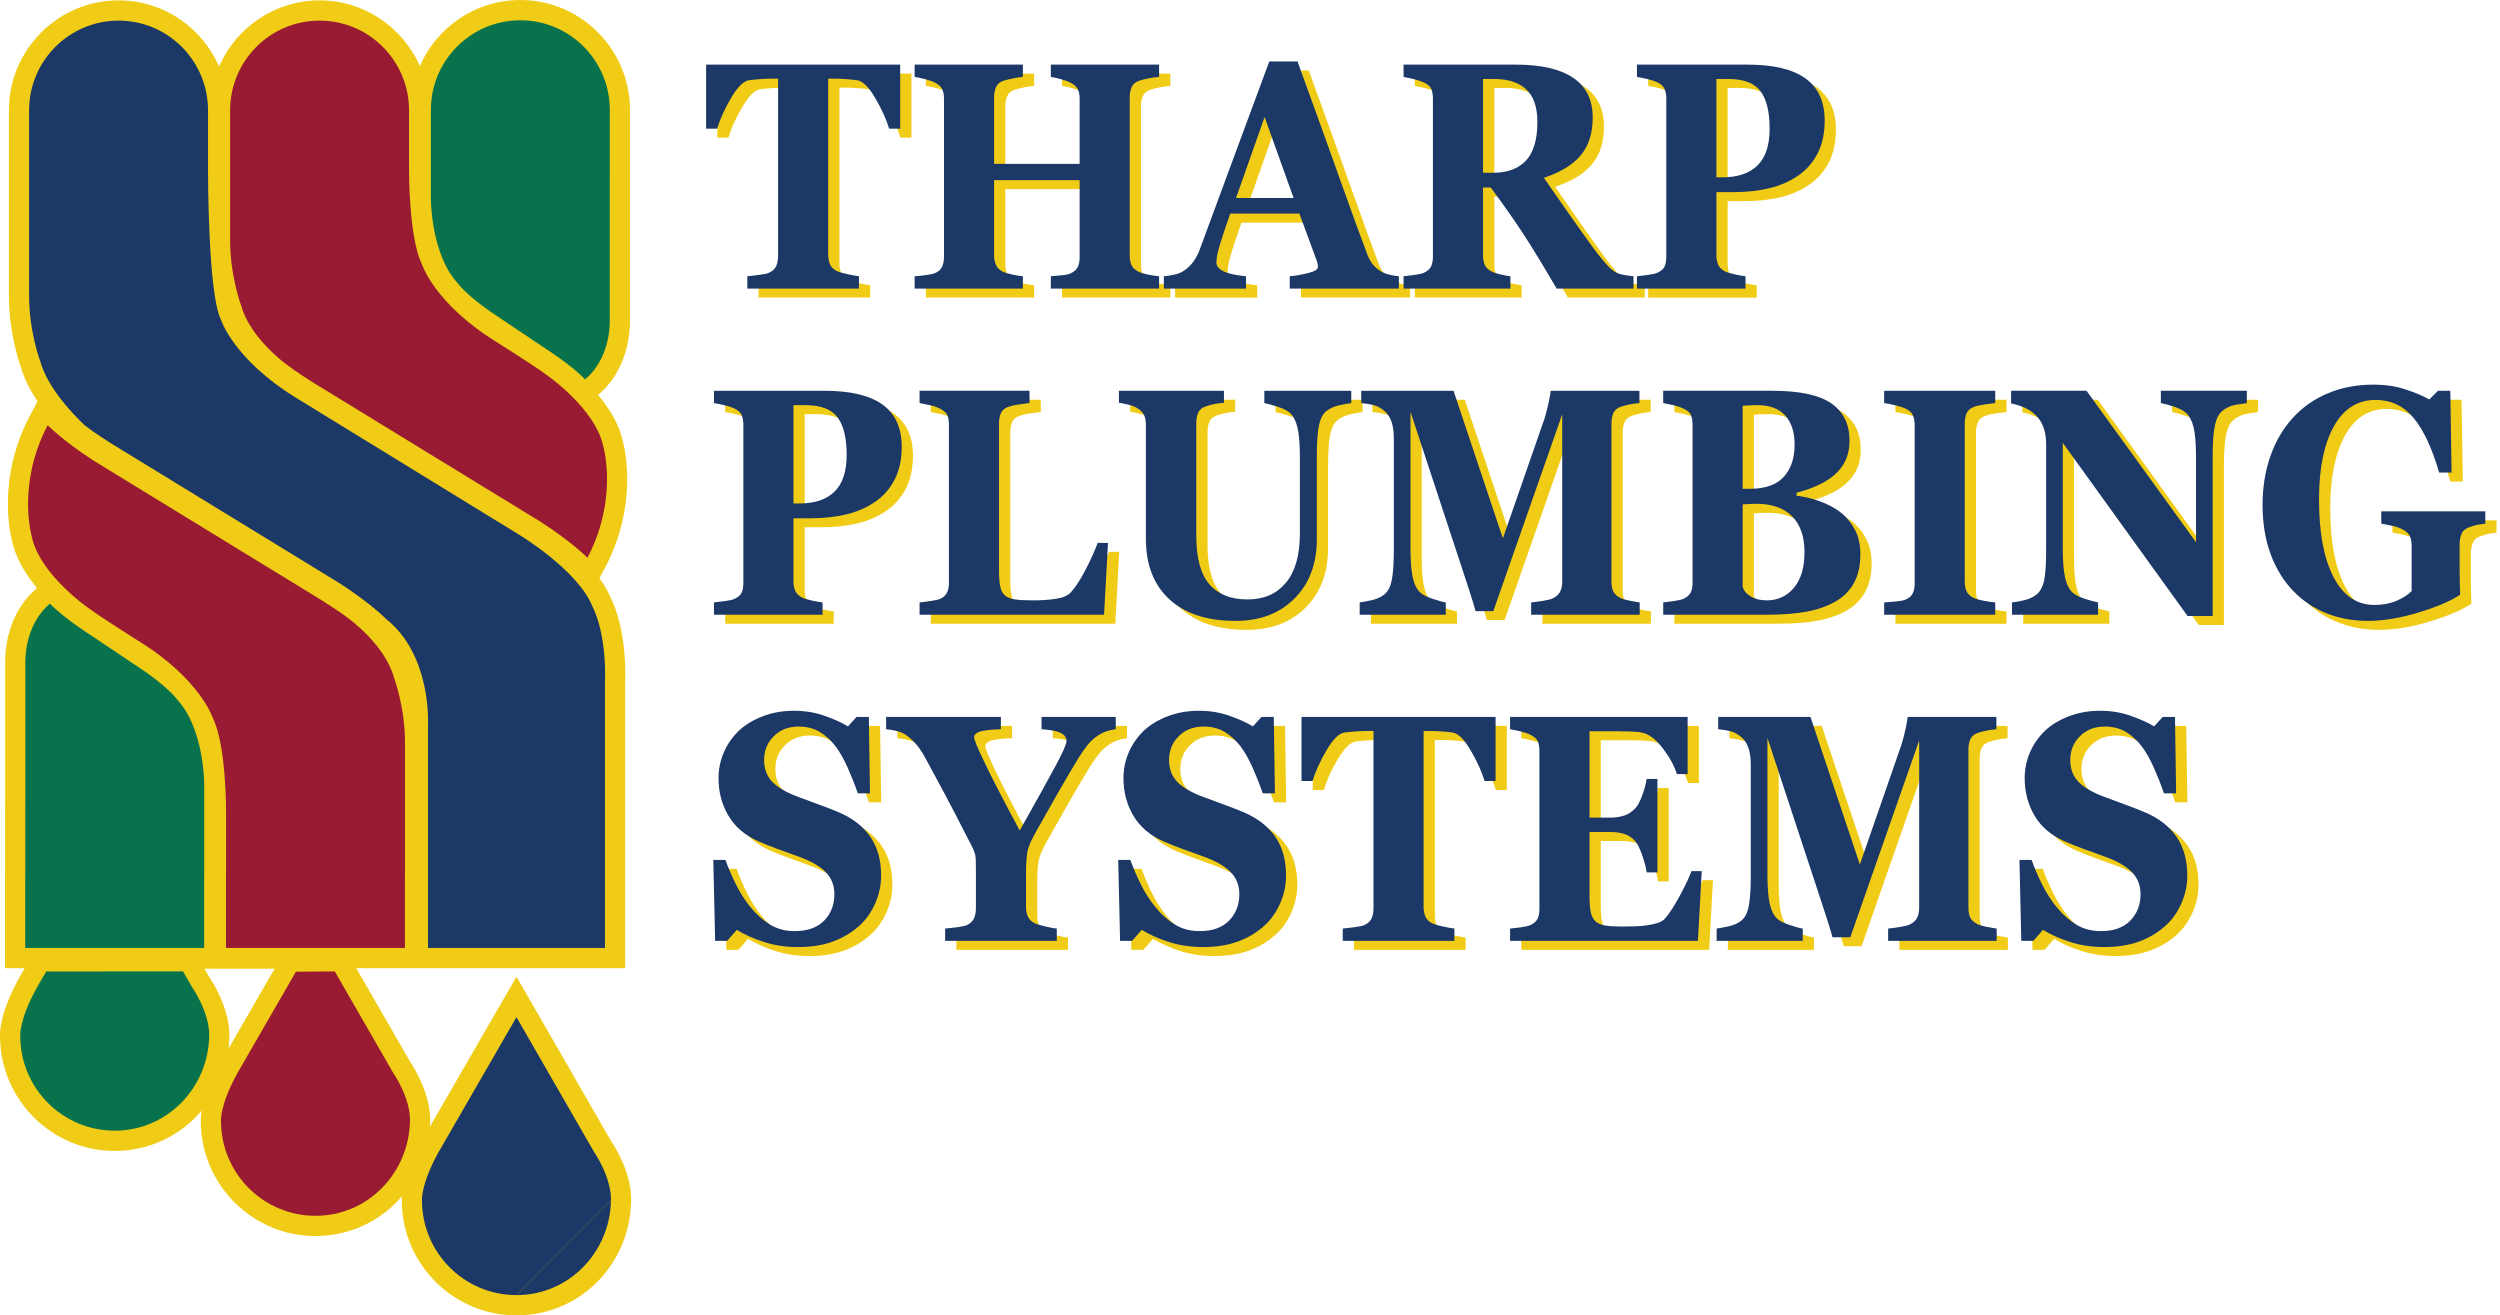
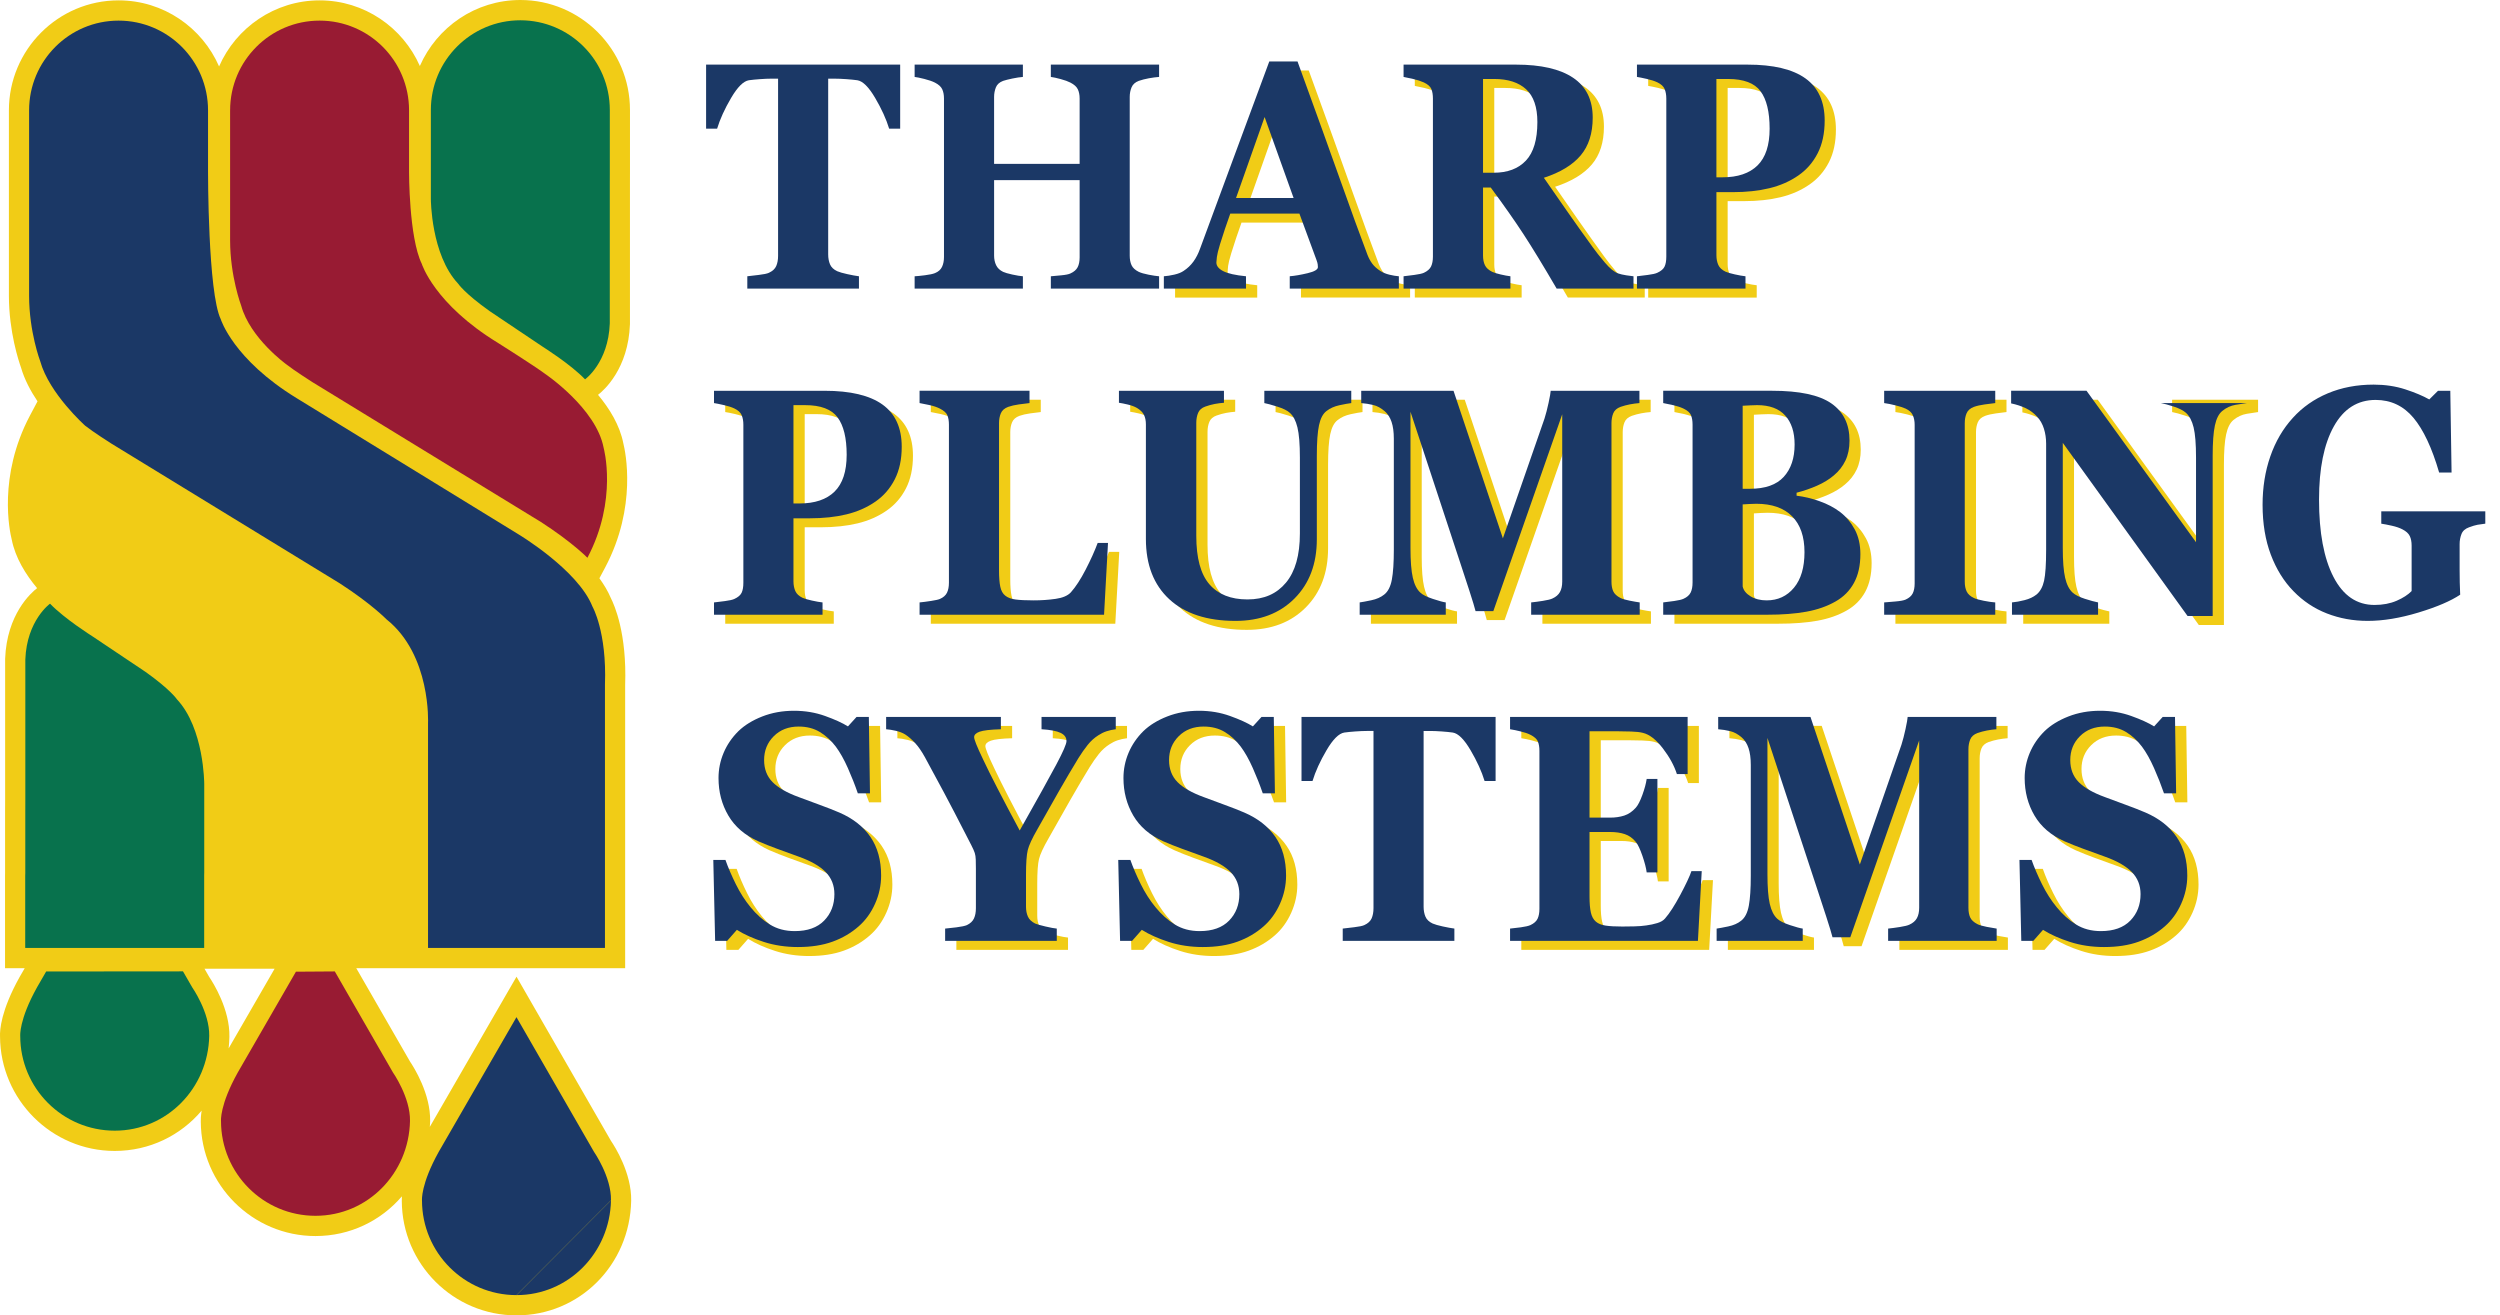
<svg xmlns="http://www.w3.org/2000/svg" width="325" height="171" viewBox="0 0 325 171" fill="none">
  <path d="M79.427 148.312L69.416 130.917L67.147 126.972L64.869 130.912L55.874 146.493C55.889 146.257 55.919 146.03 55.92 145.791C55.996 142.195 53.798 138.738 53.302 138.001L46.317 125.868H81.271V89.057C81.505 82.341 79.875 78.659 79.405 77.739C79.037 76.859 78.52 76.003 77.922 75.175L78.686 73.743C82.848 65.854 81.303 58.712 81.034 57.639C80.572 55.274 79.235 53.115 77.744 51.329C78.51 50.738 81.683 47.941 81.894 42.144V23.808L81.897 22.324V14.298C81.897 6.416 75.505 0 67.642 0C61.807 0 56.786 3.538 54.581 8.582C52.367 3.563 47.361 0.047 41.545 0.047C35.729 0.047 30.68 3.588 28.479 8.639C26.278 3.588 21.252 0.047 15.415 0.047C7.555 0.047 1.157 6.461 1.157 14.342V38.444C1.157 43.142 2.459 47.021 2.726 47.763C3.176 49.328 3.978 50.832 4.877 52.173L3.882 54.046C-0.289 61.936 1.256 69.079 1.526 70.149C1.994 72.513 3.329 74.67 4.823 76.46C4.054 77.049 0.881 79.845 0.668 85.642V103.984L0.661 105.463V113.493L0.655 113.76V125.867H3.212L2.544 127.021C0.126 131.369 -0.034 133.89 0.004 134.754C0.049 142.959 6.721 149.622 14.913 149.622C19.456 149.622 23.491 147.601 26.215 144.383C26.11 145.042 26.09 145.531 26.102 145.82C26.148 154.024 32.821 160.686 41.014 160.686C45.523 160.686 49.525 158.696 52.245 155.523C52.233 155.766 52.227 155.98 52.233 156.131C52.276 164.336 58.947 170.999 67.143 170.999C75.339 170.999 81.883 164.453 82.053 156.099C82.124 152.508 79.929 149.05 79.427 148.311V148.312ZM29.721 136.294C29.777 135.801 29.813 135.304 29.823 134.796C29.896 131.206 27.698 127.743 27.202 127.007L26.587 125.938H35.698L29.72 136.293L29.721 136.294Z" fill="#F1CC16" />
  <path d="M29.915 14.341C29.915 7.904 35.121 2.68 41.545 2.68C47.97 2.68 53.177 7.904 53.177 14.341V22.365C53.177 22.365 53.154 30.842 54.829 34.292C54.829 34.292 56.439 39.507 64.713 44.562C64.713 44.562 69.378 47.5 70.834 48.581C70.834 48.581 77.511 53.07 78.474 58.22C78.474 58.22 80.348 64.964 76.365 72.51C76.365 72.51 74.395 70.487 70.315 67.857L40.592 49.664C40.592 49.664 38.153 48.11 37.215 47.359C37.215 47.359 32.527 43.976 31.357 39.745C31.357 39.745 29.914 35.935 29.914 31.234V14.342L29.915 14.341Z" fill="#981B33" />
  <path d="M79.276 22.319V14.298C79.276 7.856 74.069 2.637 67.644 2.637C61.219 2.637 56.012 7.856 56.012 14.298V25.892C56.012 25.892 56.018 33.101 59.557 36.877C59.557 36.877 60.378 38.121 63.662 40.452L70.596 45.104C70.596 45.104 74.16 47.34 76.059 49.313C76.059 49.313 79.086 47.148 79.272 42.05V23.809L79.276 22.32V22.319Z" fill="#08724D" />
  <path d="M50.232 80.501C50.232 80.501 48.263 78.482 44.186 75.846L14.46 57.654C14.46 57.654 12.023 56.103 11.086 55.353C11.086 55.353 6.396 51.181 5.225 46.95C5.225 46.95 3.783 43.142 3.783 38.443V14.341C3.783 7.904 8.99 2.68 15.415 2.68C21.84 2.68 27.045 7.904 27.045 14.341V22.365C27.045 22.365 27.026 38.049 28.7 41.501C28.7 41.501 30.308 46.716 38.581 51.771L67.391 69.455C67.391 69.455 75.143 74.094 77.021 78.857C77.021 78.857 78.897 82.116 78.645 89.011V123.234H55.643V94.025C55.643 94.025 56.076 85.156 50.232 80.502" fill="#1B3866" />
-   <path d="M52.652 113.448V96.551C52.652 91.855 51.208 88.046 51.208 88.046C50.037 83.814 45.347 80.429 45.347 80.429C44.411 79.677 41.97 78.127 41.97 78.127L12.248 59.933C8.167 57.302 6.2 55.279 6.2 55.279C2.214 62.825 4.088 69.569 4.088 69.569C5.051 74.718 11.731 79.21 11.731 79.21C13.183 80.29 17.847 83.225 17.847 83.225C26.125 88.279 27.732 93.498 27.732 93.498C29.404 96.945 29.387 105.423 29.387 105.423V113.447L29.376 113.834V123.234H52.639V113.834L52.65 113.447L52.652 113.448Z" fill="#981B33" />
  <path d="M26.551 113.493V101.897C26.551 101.897 26.545 94.689 23.004 90.914C23.004 90.914 22.187 89.668 18.905 87.337L11.965 82.688C11.965 82.688 8.402 80.451 6.504 78.477C6.504 78.477 3.479 80.642 3.293 85.739V103.982L3.288 105.469V113.493L3.278 113.834V123.234H26.543V113.834L26.55 113.493H26.551Z" fill="#08724D" />
  <path d="M67.141 168.364C60.36 168.364 54.859 162.853 54.859 156.047C54.859 156.047 54.672 153.98 57.045 149.72L67.141 132.23L77.208 149.72C77.208 149.72 79.489 152.984 79.427 156.047" fill="#1B3866" />
  <path d="M79.427 156.047C79.29 162.848 73.927 168.364 67.142 168.364Z" fill="#1B3866" />
  <path d="M43.524 126.285L51.077 139.408C51.077 139.408 53.362 142.663 53.299 145.737C53.158 152.54 47.795 158.054 41.014 158.054C34.233 158.054 28.731 152.539 28.731 145.737C28.731 145.737 28.538 143.672 30.919 139.408L38.471 126.321L43.524 126.285Z" fill="#981B33" />
  <path d="M23.789 126.277L24.98 128.343C24.98 128.343 27.26 131.602 27.199 134.674C27.059 141.472 21.698 146.987 14.914 146.987C8.13 146.987 2.631 141.476 2.631 134.674C2.631 134.674 2.446 132.604 4.819 128.343L6.003 126.293L23.789 126.277H23.789Z" fill="#08724D" />
-   <path d="M118.484 17.898H117.052C116.674 16.654 116.067 15.32 115.23 13.898C114.395 12.475 113.622 11.71 112.915 11.599C112.524 11.545 112.042 11.497 111.469 11.456C110.895 11.415 110.401 11.394 109.986 11.394H109.126V34.231C109.126 34.723 109.205 35.157 109.364 35.533C109.523 35.909 109.836 36.207 110.3 36.426C110.581 36.548 111.019 36.675 111.612 36.805C112.205 36.936 112.71 37.028 113.126 37.082V38.683H98.612V37.082C98.966 37.041 99.465 36.983 100.107 36.908C100.749 36.833 101.186 36.74 101.419 36.631C101.896 36.412 102.214 36.118 102.373 35.748C102.531 35.379 102.611 34.941 102.611 34.435V11.394H101.751C101.336 11.394 100.842 11.415 100.268 11.456C99.695 11.497 99.213 11.545 98.822 11.599C98.114 11.709 97.342 12.475 96.507 13.898C95.671 15.32 95.063 16.654 94.685 17.898H93.253V9.568H118.484V17.898Z" fill="#F1CC16" />
-   <path d="M152.145 38.682H138.071V37.082C138.377 37.054 138.823 37.013 139.411 36.959C139.998 36.904 140.401 36.822 140.621 36.713C141.074 36.508 141.385 36.237 141.557 35.902C141.728 35.567 141.814 35.139 141.814 34.619V24.586H130.694V34.394C130.694 34.859 130.783 35.277 130.96 35.646C131.138 36.015 131.44 36.302 131.868 36.508C132.101 36.617 132.498 36.733 133.061 36.856C133.623 36.979 134.082 37.054 134.437 37.082V38.682H120.364V37.082C120.669 37.068 121.119 37.024 121.712 36.948C122.305 36.873 122.737 36.781 123.006 36.671C123.446 36.493 123.752 36.224 123.923 35.861C124.094 35.499 124.18 35.071 124.18 34.578V13.979C124.18 13.5 124.103 13.096 123.95 12.768C123.797 12.44 123.483 12.153 123.005 11.907C122.65 11.729 122.185 11.568 121.611 11.424C121.035 11.281 120.62 11.196 120.363 11.168V9.567H134.437V11.168C134.057 11.196 133.604 11.263 133.079 11.373C132.553 11.482 132.149 11.585 131.868 11.681C131.391 11.858 131.076 12.142 130.923 12.532C130.77 12.922 130.694 13.335 130.694 13.773V22.473H141.813V13.978C141.813 13.499 141.733 13.095 141.575 12.768C141.415 12.439 141.097 12.152 140.621 11.906C140.303 11.742 139.877 11.588 139.345 11.444C138.813 11.3 138.388 11.208 138.07 11.167V9.566H152.143V11.167C151.751 11.195 151.311 11.253 150.822 11.341C150.333 11.431 149.892 11.544 149.5 11.68C149.036 11.858 148.723 12.138 148.564 12.521C148.405 12.904 148.326 13.322 148.326 13.773V34.393C148.326 34.886 148.405 35.303 148.564 35.645C148.723 35.987 149.036 36.274 149.5 36.507C149.794 36.644 150.219 36.767 150.776 36.876C151.333 36.985 151.788 37.054 152.143 37.081V38.682L152.145 38.682Z" fill="#F1CC16" />
  <path d="M183.31 38.683H169.127V37.082C169.786 37.028 170.561 36.895 171.452 36.683C172.344 36.471 172.789 36.207 172.789 35.893C172.789 35.783 172.78 35.66 172.761 35.524C172.743 35.387 172.691 35.203 172.605 34.97L170.384 28.937H161.395C161.189 29.498 160.96 30.155 160.711 30.907C160.461 31.659 160.246 32.33 160.063 32.918C159.832 33.684 159.695 34.238 159.653 34.58C159.61 34.922 159.589 35.161 159.589 35.298C159.589 35.736 159.885 36.108 160.478 36.416C161.071 36.724 162.058 36.946 163.439 37.083V38.684H152.76V37.083C153.163 37.056 153.619 36.984 154.127 36.867C154.634 36.752 155.035 36.59 155.329 36.385C155.831 36.057 156.256 35.653 156.604 35.175C156.953 34.696 157.243 34.128 157.476 33.472C158.895 29.628 160.317 25.777 161.742 21.92C163.168 18.062 164.742 13.809 166.467 9.158H170.137C172.534 15.752 174.413 20.963 175.77 24.793C177.128 28.623 178.284 31.796 179.238 34.313C179.397 34.723 179.599 35.097 179.844 35.431C180.088 35.767 180.437 36.085 180.89 36.385C181.232 36.604 181.629 36.768 182.082 36.878C182.535 36.987 182.944 37.056 183.312 37.083V38.684L183.31 38.683ZM169.629 26.905L165.861 16.381L162.147 26.905H169.629Z" fill="#F1CC16" />
  <path d="M213.815 38.683H203.823C202.1 35.728 200.666 33.376 199.524 31.625C198.381 29.874 196.96 27.849 195.261 25.551H194.255V34.395C194.255 34.887 194.337 35.304 194.502 35.646C194.667 35.988 194.983 36.276 195.447 36.508C195.68 36.618 196.044 36.731 196.539 36.846C197.035 36.963 197.46 37.041 197.815 37.082V38.683H183.924V37.082C184.279 37.041 184.747 36.983 185.328 36.908C185.909 36.833 186.321 36.74 186.566 36.631C187.031 36.412 187.343 36.135 187.502 35.8C187.661 35.465 187.741 35.037 187.741 34.517V13.979C187.741 13.487 187.673 13.076 187.539 12.749C187.404 12.42 187.08 12.133 186.566 11.887C186.174 11.709 185.713 11.558 185.181 11.435C184.648 11.313 184.23 11.223 183.924 11.169V9.568H198.53C201.796 9.568 204.276 10.14 205.971 11.282C207.665 12.424 208.512 14.151 208.512 16.462C208.512 18.501 207.989 20.139 206.943 21.377C205.897 22.615 204.303 23.582 202.163 24.28C202.995 25.483 203.964 26.879 205.072 28.465C206.179 30.052 207.332 31.674 208.531 33.328C208.91 33.862 209.427 34.515 210.081 35.288C210.735 36.061 211.313 36.536 211.815 36.714C212.096 36.809 212.454 36.892 212.889 36.96C213.323 37.029 213.632 37.07 213.816 37.083V38.684L213.815 38.683ZM201.32 17.036C201.32 15.094 200.833 13.674 199.861 12.779C198.888 11.883 197.504 11.435 195.705 11.435H194.255V23.622H195.65C197.448 23.622 198.842 23.096 199.833 22.043C200.824 20.99 201.32 19.321 201.32 17.037V17.036Z" fill="#F1CC16" />
  <path d="M238.669 16.853C238.669 18.494 238.366 19.907 237.761 21.09C237.155 22.273 236.32 23.234 235.256 23.973C234.156 24.739 232.899 25.293 231.486 25.635C230.073 25.977 228.486 26.148 226.724 26.148H224.595V34.334C224.595 34.827 224.678 35.254 224.843 35.616C225.008 35.979 225.323 36.269 225.788 36.489C226.032 36.598 226.43 36.714 226.981 36.837C227.531 36.96 227.996 37.042 228.375 37.084V38.684H214.265V37.084C214.62 37.042 215.091 36.985 215.677 36.909C216.265 36.834 216.674 36.742 216.907 36.632C217.384 36.414 217.699 36.147 217.852 35.832C218.005 35.517 218.081 35.08 218.081 34.519V13.98C218.081 13.501 218.008 13.088 217.862 12.739C217.715 12.39 217.397 12.1 216.907 11.867C216.565 11.703 216.109 11.556 215.541 11.426C214.972 11.296 214.546 11.21 214.265 11.169V9.568H228.633C231.996 9.568 234.51 10.167 236.174 11.364C237.838 12.561 238.67 14.39 238.67 16.852L238.669 16.853ZM231.513 17.898C231.513 15.71 231.118 14.085 230.329 13.026C229.54 11.966 228.136 11.435 226.118 11.435H224.595V24.218H225.366C227.372 24.218 228.898 23.702 229.944 22.669C230.989 21.637 231.513 20.047 231.513 17.899V17.898Z" fill="#F1CC16" />
  <path d="M118.685 59.251C118.685 60.893 118.383 62.305 117.777 63.488C117.172 64.672 116.337 65.632 115.273 66.371C114.172 67.137 112.915 67.691 111.502 68.033C110.089 68.375 108.502 68.546 106.74 68.546H104.612V76.732C104.612 77.225 104.694 77.653 104.859 78.015C105.024 78.378 105.339 78.668 105.804 78.887C106.049 78.996 106.447 79.112 106.997 79.236C107.547 79.359 108.012 79.441 108.391 79.482V81.083H94.281V79.482C94.636 79.441 95.107 79.383 95.694 79.308C96.281 79.232 96.691 79.14 96.923 79.031C97.4 78.812 97.715 78.545 97.868 78.23C98.021 77.916 98.098 77.478 98.098 76.917V56.379C98.098 55.9 98.025 55.486 97.878 55.137C97.731 54.788 97.413 54.498 96.924 54.265C96.582 54.101 96.126 53.954 95.556 53.824C94.988 53.694 94.563 53.608 94.281 53.567V51.967H108.648C112.012 51.967 114.526 52.565 116.19 53.762C117.854 54.959 118.685 56.789 118.685 59.25V59.251ZM111.529 60.298C111.529 58.109 111.135 56.484 110.345 55.425C109.556 54.365 108.153 53.835 106.134 53.835H104.611V66.618H105.381C107.387 66.618 108.913 66.101 109.959 65.069C111.005 64.036 111.528 62.446 111.528 60.298L111.529 60.298Z" fill="#F1CC16" />
  <path d="M145.502 71.748L144.989 81.083H121.006V79.483C121.434 79.442 121.936 79.377 122.51 79.288C123.085 79.2 123.464 79.114 123.648 79.031C124.089 78.84 124.394 78.573 124.565 78.231C124.736 77.889 124.822 77.452 124.822 76.918V56.379C124.822 55.887 124.755 55.48 124.62 55.158C124.485 54.837 124.162 54.546 123.647 54.286C123.268 54.095 122.812 53.941 122.28 53.824C121.748 53.708 121.323 53.623 121.005 53.567V51.967H135.299V53.567C134.907 53.608 134.446 53.666 133.913 53.742C133.381 53.817 132.919 53.923 132.528 54.06C132.051 54.238 131.733 54.515 131.574 54.891C131.415 55.267 131.335 55.695 131.335 56.173V75.317C131.335 76.219 131.39 76.931 131.5 77.45C131.61 77.97 131.824 78.353 132.142 78.6C132.46 78.86 132.904 79.027 133.473 79.103C134.041 79.178 134.828 79.216 135.83 79.216C136.833 79.216 137.76 79.151 138.683 79.021C139.607 78.891 140.271 78.607 140.674 78.17C141.298 77.472 141.937 76.491 142.592 75.225C143.246 73.96 143.769 72.801 144.161 71.747H145.501L145.502 71.748Z" fill="#F1CC16" />
  <path d="M177.126 53.567C176.771 53.608 176.261 53.701 175.594 53.844C174.927 53.988 174.367 54.238 173.915 54.593C173.45 54.935 173.123 55.551 172.933 56.44C172.743 57.33 172.649 58.663 172.649 60.441V71.274C172.649 74.461 171.682 77.026 169.75 78.969C167.817 80.911 165.26 81.882 162.08 81.882C158.373 81.882 155.505 80.945 153.474 79.071C151.444 77.197 150.429 74.585 150.429 71.233V56.337C150.429 55.858 150.346 55.448 150.181 55.106C150.016 54.764 149.701 54.456 149.236 54.183C148.918 54.005 148.526 53.862 148.061 53.752C147.596 53.642 147.217 53.567 146.924 53.526V51.967H160.575V53.526C160.184 53.554 159.786 53.605 159.383 53.68C158.979 53.756 158.569 53.869 158.153 54.019C157.688 54.183 157.376 54.457 157.217 54.839C157.058 55.222 156.979 55.654 156.979 56.132V70.823C156.979 73.71 157.546 75.809 158.683 77.122C159.818 78.436 161.468 79.092 163.63 79.092C165.793 79.092 167.423 78.367 168.633 76.917C169.842 75.467 170.447 73.334 170.447 70.516V60.646C170.447 58.896 170.34 57.586 170.126 56.718C169.912 55.849 169.585 55.223 169.144 54.84C168.826 54.539 168.272 54.266 167.484 54.02C166.695 53.773 166.142 53.623 165.824 53.568V51.968H177.126V53.568V53.567Z" fill="#F1CC16" />
  <path d="M214.623 81.082H200.512V79.481C200.928 79.44 201.439 79.372 202.045 79.276C202.65 79.181 203.063 79.078 203.283 78.969C203.736 78.763 204.06 78.483 204.256 78.127C204.452 77.771 204.55 77.32 204.55 76.773V55.023L195.596 80.61H193.283C193.173 80.158 192.901 79.262 192.467 77.922C192.033 76.582 191.681 75.508 191.412 74.701L184.824 54.696V72.403C184.824 74.099 184.925 75.389 185.127 76.27C185.329 77.153 185.656 77.799 186.109 78.209C186.414 78.497 186.962 78.77 187.751 79.03C188.54 79.29 189.094 79.44 189.412 79.481V81.082H178.219V79.481C178.524 79.44 179.023 79.348 179.714 79.204C180.405 79.061 180.971 78.812 181.411 78.456C181.901 78.073 182.231 77.427 182.402 76.517C182.573 75.607 182.659 74.311 182.659 72.628V58.204C182.659 57.33 182.561 56.601 182.365 56.019C182.17 55.438 181.876 54.976 181.484 54.634C180.995 54.211 180.493 53.937 179.98 53.814C179.466 53.691 178.946 53.608 178.421 53.567V51.967H190.418L196.836 71.15L202.246 55.582C202.429 55.007 202.606 54.322 202.777 53.528C202.949 52.734 203.04 52.213 203.053 51.967H214.587V53.567C214.195 53.595 213.785 53.65 213.357 53.731C212.928 53.814 212.519 53.923 212.128 54.06C211.65 54.238 211.336 54.518 211.183 54.901C211.03 55.285 210.953 55.709 210.953 56.173V76.794C210.953 77.286 211.03 77.7 211.183 78.035C211.336 78.371 211.65 78.661 212.128 78.907C212.372 79.03 212.773 79.147 213.329 79.256C213.886 79.366 214.317 79.441 214.623 79.481V81.082Z" fill="#F1CC16" />
  <path d="M240.669 67.725C241.451 68.328 242.087 69.083 242.577 69.992C243.066 70.902 243.311 71.972 243.311 73.203C243.311 74.68 243.032 75.929 242.476 76.948C241.919 77.967 241.121 78.771 240.081 79.359C238.98 79.988 237.711 80.432 236.274 80.692C234.836 80.952 233.145 81.082 231.2 81.082H217.677V79.481C218.056 79.44 218.533 79.379 219.108 79.296C219.683 79.214 220.087 79.119 220.319 79.009C220.771 78.804 221.08 78.534 221.246 78.198C221.411 77.863 221.494 77.429 221.494 76.896V56.378C221.494 55.885 221.426 55.475 221.292 55.147C221.157 54.818 220.833 54.532 220.319 54.285C219.94 54.107 219.499 53.961 218.998 53.844C218.496 53.728 218.056 53.636 217.676 53.567V51.967H231.824C235.384 51.967 237.952 52.514 239.53 53.608C241.108 54.703 241.897 56.317 241.897 58.451C241.897 59.436 241.72 60.301 241.365 61.046C241.01 61.792 240.503 62.438 239.842 62.985C239.242 63.492 238.527 63.929 237.695 64.298C236.863 64.667 235.97 64.975 235.016 65.221V65.611C235.97 65.721 236.961 65.957 237.989 66.32C239.017 66.682 239.909 67.151 240.668 67.725L240.669 67.725ZM234.761 58.964C234.761 57.35 234.354 56.092 233.54 55.189C232.727 54.286 231.506 53.835 229.879 53.835C229.647 53.835 229.344 53.845 228.971 53.865C228.598 53.886 228.277 53.903 228.008 53.916V64.709H228.962C230.944 64.709 232.405 64.192 233.348 63.16C234.29 62.127 234.76 60.728 234.76 58.964L234.761 58.964ZM236.045 72.947C236.045 70.92 235.506 69.364 234.43 68.282C233.353 67.2 231.806 66.659 229.788 66.659C229.555 66.659 229.246 66.669 228.861 66.689C228.475 66.71 228.191 66.727 228.008 66.741V77.408C228.118 77.915 228.46 78.343 229.035 78.692C229.61 79.042 230.307 79.216 231.127 79.216C232.583 79.216 233.766 78.668 234.677 77.572C235.588 76.476 236.045 74.935 236.045 72.948V72.947Z" fill="#F1CC16" />
  <path d="M260.844 81.082H246.403V79.481C246.733 79.454 247.219 79.413 247.861 79.359C248.503 79.304 248.947 79.222 249.192 79.112C249.644 78.907 249.953 78.637 250.118 78.302C250.283 77.967 250.366 77.539 250.366 77.019V56.378C250.366 55.913 250.286 55.503 250.127 55.147C249.968 54.791 249.656 54.504 249.192 54.285C248.898 54.149 248.464 54.008 247.889 53.865C247.314 53.721 246.819 53.622 246.403 53.567V51.967H260.844V53.567C260.477 53.608 260.018 53.666 259.467 53.742C258.917 53.817 258.452 53.923 258.073 54.06C257.595 54.238 257.277 54.515 257.119 54.891C256.959 55.267 256.88 55.695 256.88 56.173V76.794C256.88 77.286 256.963 77.707 257.128 78.056C257.293 78.405 257.608 78.689 258.073 78.907C258.329 79.03 258.755 79.15 259.348 79.266C259.941 79.383 260.44 79.455 260.844 79.482V81.083V81.082Z" fill="#F1CC16" />
  <path d="M293.551 53.569C293.208 53.61 292.718 53.685 292.082 53.794C291.446 53.904 290.872 54.17 290.357 54.594C289.904 54.964 289.584 55.596 289.394 56.492C289.204 57.388 289.11 58.705 289.11 60.442V81.247H285.843L269.623 58.739V72.404C269.623 74.1 269.724 75.389 269.926 76.271C270.128 77.154 270.455 77.8 270.908 78.21C271.238 78.511 271.764 78.778 272.486 79.01C273.207 79.243 273.782 79.4 274.211 79.482V81.083H263.018V79.482C263.495 79.441 264.042 79.342 264.66 79.185C265.278 79.028 265.795 78.785 266.211 78.456C266.688 78.06 267.015 77.462 267.193 76.661C267.37 75.861 267.458 74.517 267.458 72.629V58.841C267.458 58.157 267.364 57.511 267.174 56.902C266.984 56.293 266.687 55.77 266.284 55.332C265.855 54.867 265.363 54.501 264.806 54.234C264.25 53.968 263.617 53.759 262.907 53.608V51.967H272.709L286.944 71.656V60.643C286.944 58.893 286.84 57.591 286.633 56.736C286.424 55.882 286.094 55.25 285.642 54.839C285.287 54.525 284.761 54.255 284.063 54.029C283.366 53.803 282.803 53.65 282.375 53.567V51.967H293.55V53.567L293.551 53.569Z" fill="#F1CC16" />
-   <path d="M324.551 69.244C324.171 69.285 323.835 69.333 323.542 69.388C323.248 69.443 322.881 69.552 322.441 69.716C321.939 69.894 321.609 70.188 321.45 70.599C321.291 71.009 321.211 71.44 321.211 71.892V75.277C321.211 75.961 321.218 76.511 321.229 76.928C321.241 77.346 321.26 77.862 321.284 78.477C320.061 79.298 318.254 80.071 315.862 80.796C313.471 81.521 311.272 81.884 309.266 81.884C307.382 81.884 305.615 81.562 303.963 80.919C302.311 80.275 300.862 79.311 299.614 78.024C298.366 76.751 297.384 75.17 296.669 73.281C295.953 71.391 295.595 69.229 295.595 66.793C295.595 64.52 295.931 62.419 296.604 60.489C297.277 58.56 298.249 56.896 299.522 55.5C300.769 54.118 302.289 53.05 304.082 52.298C305.873 51.545 307.859 51.168 310.036 51.168C311.516 51.168 312.886 51.373 314.146 51.783C315.406 52.194 316.446 52.632 317.266 53.096L318.404 51.968H320L320.165 62.597H318.55C317.62 59.403 316.507 57.031 315.21 55.482C313.913 53.933 312.275 53.159 310.293 53.159C307.944 53.159 306.13 54.308 304.853 56.609C303.574 58.908 302.935 62.078 302.935 66.116C302.935 70.401 303.562 73.755 304.816 76.178C306.07 78.601 307.846 79.812 310.146 79.812C311.222 79.812 312.179 79.631 313.018 79.269C313.855 78.906 314.507 78.486 314.972 78.007V72.097C314.972 71.605 314.892 71.192 314.733 70.856C314.574 70.521 314.256 70.23 313.779 69.984C313.412 69.793 312.953 69.635 312.403 69.512C311.852 69.39 311.394 69.3 311.026 69.246V67.645H324.549V69.246L324.551 69.244Z" fill="#F1CC16" />
  <path d="M105.199 124.284C103.609 124.284 102.125 124.062 100.749 123.617C99.373 123.173 98.208 122.649 97.254 122.047L95.988 123.483H94.429L94.19 112.957H95.768C96.123 113.958 96.575 115.013 97.126 116.124C97.676 117.235 98.312 118.229 99.034 119.106C99.78 120.025 100.615 120.772 101.538 121.347C102.462 121.923 103.541 122.211 104.777 122.211C106.44 122.211 107.715 121.756 108.602 120.846C109.489 119.935 109.933 118.789 109.933 117.406C109.933 116.27 109.556 115.315 108.804 114.541C108.052 113.768 106.886 113.1 105.309 112.536C104.281 112.165 103.336 111.822 102.474 111.506C101.612 111.19 100.801 110.867 100.043 110.537C98.293 109.756 96.993 108.64 96.144 107.189C95.294 105.737 94.868 104.114 94.868 102.32C94.868 101.183 95.088 100.091 95.529 99.043C95.969 97.995 96.612 97.054 97.456 96.218C98.263 95.438 99.297 94.801 100.556 94.308C101.816 93.815 103.186 93.568 104.667 93.568C106.147 93.568 107.462 93.794 108.722 94.245C109.982 94.697 110.972 95.148 111.695 95.599L112.814 94.369H114.41L114.557 104.299H112.979C112.612 103.23 112.18 102.136 111.685 101.019C111.19 99.901 110.666 98.972 110.116 98.232C109.516 97.436 108.825 96.803 108.042 96.329C107.259 95.856 106.342 95.62 105.29 95.62C103.969 95.62 102.889 96.038 102.052 96.874C101.214 97.709 100.795 98.743 100.795 99.976C100.795 101.141 101.159 102.093 101.887 102.833C102.615 103.574 103.75 104.224 105.291 104.786C106.196 105.128 107.12 105.47 108.062 105.813C109.003 106.155 109.842 106.484 110.576 106.799C112.35 107.566 113.698 108.624 114.622 109.973C115.545 111.322 116.007 112.996 116.007 114.996C116.007 116.256 115.744 117.476 115.218 118.653C114.692 119.831 113.982 120.811 113.089 121.592C112.11 122.455 110.979 123.119 109.695 123.584C108.41 124.05 106.912 124.283 105.2 124.283L105.199 124.284Z" fill="#F1CC16" />
  <path d="M146.512 95.969C146.072 96.024 145.669 96.113 145.302 96.236C144.936 96.358 144.588 96.53 144.258 96.748C143.732 97.077 143.265 97.497 142.856 98.01C142.447 98.523 142.047 99.095 141.657 99.723C140.863 101.023 140.029 102.435 139.156 103.961C138.282 105.486 137.333 107.165 136.307 108.998C135.635 110.161 135.223 111.054 135.07 111.676C134.918 112.298 134.841 113.376 134.841 114.908V119.032C134.841 119.525 134.924 119.955 135.089 120.325C135.254 120.694 135.569 120.996 136.034 121.228C136.242 121.323 136.683 121.45 137.356 121.607C138.028 121.765 138.524 121.857 138.842 121.884V123.485H124.328V121.884C124.67 121.857 125.163 121.802 125.805 121.72C126.447 121.638 126.897 121.543 127.154 121.433C127.606 121.215 127.915 120.924 128.081 120.561C128.246 120.199 128.328 119.758 128.328 119.237V114.108C128.328 113.656 128.322 113.26 128.31 112.917C128.298 112.575 128.255 112.288 128.181 112.056C128.096 111.796 127.949 111.464 127.741 111.061C127.533 110.657 127.264 110.134 126.934 109.491C125.992 107.644 125.081 105.893 124.2 104.238C123.319 102.583 122.481 101.031 121.686 99.581C121.27 98.829 120.851 98.224 120.429 97.765C120.007 97.306 119.576 96.934 119.135 96.647C118.805 96.441 118.404 96.284 117.934 96.175C117.463 96.065 117.037 95.997 116.658 95.97V94.369H131.576V95.97C130.211 96.011 129.289 96.117 128.813 96.288C128.337 96.459 128.099 96.695 128.099 96.996C128.099 97.147 128.188 97.448 128.365 97.899C128.543 98.35 128.857 99.047 129.31 99.991C129.726 100.879 130.334 102.102 131.135 103.66C131.936 105.218 132.898 107.043 134.023 109.133C136.344 105.019 137.937 102.146 138.804 100.513C139.671 98.879 140.105 97.878 140.105 97.509C140.105 97.044 139.85 96.688 139.339 96.442C138.829 96.196 138.003 96.039 136.86 95.97V94.37H146.512V95.97V95.969Z" fill="#F1CC16" />
  <path d="M157.842 124.284C156.252 124.284 154.768 124.062 153.392 123.617C152.015 123.173 150.85 122.649 149.896 122.047L148.631 123.483H147.071L146.833 112.957H148.411C148.766 113.958 149.218 115.013 149.768 116.124C150.319 117.235 150.955 118.229 151.676 119.106C152.422 120.025 153.257 120.772 154.181 121.347C155.104 121.923 156.183 122.211 157.419 122.211C159.083 122.211 160.358 121.756 161.245 120.846C162.131 119.935 162.575 118.789 162.575 117.406C162.575 116.27 162.199 115.315 161.447 114.541C160.695 113.768 159.529 113.1 157.952 112.536C156.924 112.165 155.979 111.822 155.117 111.506C154.254 111.19 153.444 110.867 152.685 110.537C150.936 109.756 149.636 108.64 148.786 107.189C147.936 105.737 147.511 104.114 147.511 102.32C147.511 101.183 147.731 100.091 148.171 99.043C148.612 97.995 149.254 97.054 150.098 96.218C150.905 95.438 151.939 94.801 153.199 94.308C154.458 93.815 155.828 93.568 157.309 93.568C158.79 93.568 160.104 93.794 161.365 94.245C162.624 94.697 163.615 95.148 164.337 95.599L165.457 94.369H167.053L167.2 104.299H165.622C165.255 103.23 164.824 102.136 164.328 101.019C163.833 99.901 163.31 98.972 162.76 98.232C162.16 97.436 161.469 96.803 160.686 96.329C159.903 95.856 158.986 95.62 157.934 95.62C156.613 95.62 155.533 96.038 154.696 96.874C153.858 97.709 153.439 98.743 153.439 99.976C153.439 101.141 153.803 102.093 154.531 102.833C155.259 103.574 156.393 104.224 157.935 104.786C158.84 105.128 159.764 105.47 160.706 105.813C161.648 106.155 162.486 106.484 163.22 106.799C164.994 107.566 166.342 108.624 167.265 109.973C168.189 111.322 168.651 112.996 168.651 114.996C168.651 116.256 168.388 117.476 167.862 118.653C167.336 119.831 166.626 120.811 165.733 121.592C164.754 122.455 163.623 123.119 162.339 123.584C161.054 124.05 159.556 124.283 157.844 124.283L157.842 124.284Z" fill="#F1CC16" />
-   <path d="M195.889 102.698H194.457C194.079 101.453 193.472 100.12 192.635 98.697C191.8 97.275 191.027 96.508 190.32 96.399C189.929 96.344 189.447 96.296 188.874 96.255C188.3 96.214 187.806 96.194 187.391 96.194H186.53V119.03C186.53 119.523 186.609 119.957 186.769 120.333C186.927 120.709 187.239 121.007 187.705 121.225C187.986 121.348 188.423 121.475 189.016 121.605C189.61 121.735 190.114 121.827 190.53 121.882V123.482H176.016V121.882C176.371 121.841 176.869 121.783 177.511 121.707C178.153 121.632 178.59 121.54 178.823 121.43C179.3 121.212 179.617 120.918 179.777 120.548C179.935 120.179 180.016 119.74 180.016 119.235V96.193H179.155C178.74 96.193 178.246 96.213 177.673 96.254C177.099 96.296 176.617 96.344 176.227 96.398C175.518 96.508 174.747 97.274 173.911 98.697C173.075 100.119 172.468 101.453 172.089 102.697H170.658V94.367H195.888V102.697L195.889 102.698Z" fill="#F1CC16" />
  <path d="M220.852 101.796H219.458C219.103 100.692 218.491 99.574 217.623 98.443C216.754 97.312 215.892 96.644 215.036 96.44C214.669 96.344 214.158 96.287 213.503 96.266C212.849 96.246 212.307 96.236 211.879 96.236H208.099V107.459H210.778C211.451 107.459 212.063 107.37 212.613 107.193C213.164 107.015 213.666 106.673 214.118 106.167C214.399 105.852 214.684 105.298 214.971 104.505C215.258 103.712 215.445 103.021 215.53 102.433H216.925V114.579H215.53C215.457 114.005 215.27 113.284 214.971 112.415C214.671 111.546 214.386 110.948 214.118 110.62C213.714 110.127 213.237 109.789 212.686 109.604C212.136 109.419 211.5 109.327 210.778 109.327H208.099V117.719C208.099 118.595 208.157 119.289 208.274 119.802C208.39 120.315 208.607 120.708 208.925 120.982C209.231 121.242 209.65 121.413 210.182 121.494C210.714 121.577 211.439 121.617 212.357 121.617C212.785 121.617 213.299 121.61 213.898 121.597C214.497 121.584 215.023 121.543 215.476 121.474C215.99 121.406 216.47 121.303 216.917 121.166C217.363 121.03 217.697 120.832 217.916 120.571C218.504 119.901 219.164 118.879 219.898 117.504C220.632 116.13 221.115 115.1 221.348 114.416H222.687L222.192 123.485H197.77V121.884C198.112 121.857 198.577 121.802 199.164 121.72C199.751 121.638 200.167 121.543 200.412 121.433C200.877 121.215 201.188 120.938 201.348 120.602C201.506 120.267 201.586 119.839 201.586 119.32V98.781C201.586 98.288 201.519 97.882 201.384 97.56C201.249 97.239 200.926 96.948 200.412 96.688C200.094 96.524 199.647 96.373 199.072 96.236C198.497 96.1 198.063 96.011 197.77 95.97V94.369H220.853V101.797L220.852 101.796Z" fill="#F1CC16" />
  <path d="M261.027 123.482H246.917V121.882C247.332 121.841 247.844 121.772 248.449 121.677C249.054 121.581 249.467 121.478 249.688 121.369C250.14 121.164 250.464 120.883 250.66 120.527C250.856 120.172 250.954 119.72 250.954 119.173V97.424L242 123.01H239.688C239.578 122.559 239.305 121.663 238.871 120.322C238.437 118.982 238.085 117.908 237.816 117.101L231.229 97.096V114.803C231.229 116.5 231.33 117.789 231.531 118.671C231.733 119.553 232.06 120.2 232.513 120.61C232.819 120.897 233.366 121.171 234.156 121.43C234.945 121.691 235.498 121.841 235.816 121.882V123.482H224.623V121.882C224.929 121.841 225.427 121.749 226.118 121.605C226.809 121.461 227.375 121.212 227.816 120.856C228.305 120.473 228.635 119.827 228.806 118.917C228.978 118.007 229.063 116.712 229.063 115.029V100.605C229.063 99.73 228.965 99.001 228.77 98.419C228.574 97.838 228.28 97.376 227.889 97.035C227.399 96.611 226.898 96.337 226.384 96.214C225.871 96.091 225.35 96.009 224.825 95.968V94.367H236.823L243.241 113.55L248.65 97.982C248.833 97.407 249.011 96.723 249.182 95.929C249.353 95.135 249.445 94.614 249.457 94.368H260.991V95.969C260.599 95.996 260.189 96.051 259.761 96.132C259.333 96.215 258.924 96.324 258.532 96.461C258.055 96.639 257.74 96.919 257.587 97.302C257.434 97.686 257.357 98.11 257.357 98.574V119.195C257.357 119.687 257.434 120.101 257.587 120.436C257.74 120.772 258.055 121.062 258.532 121.308C258.776 121.431 259.177 121.548 259.734 121.657C260.29 121.767 260.721 121.842 261.027 121.883V123.484V123.482Z" fill="#F1CC16" />
  <path d="M275 124.284C273.41 124.284 271.926 124.062 270.55 123.617C269.173 123.173 268.009 122.649 267.055 122.047L265.788 123.483H264.229L263.99 112.957H265.568C265.923 113.958 266.375 115.013 266.926 116.124C267.476 117.235 268.112 118.229 268.834 119.106C269.58 120.025 270.415 120.772 271.338 121.347C272.262 121.923 273.341 122.211 274.577 122.211C276.24 122.211 277.515 121.756 278.402 120.846C279.289 119.935 279.733 118.789 279.733 117.406C279.733 116.27 279.356 115.315 278.604 114.541C277.852 113.768 276.686 113.1 275.109 112.536C274.081 112.165 273.136 111.822 272.274 111.506C271.412 111.19 270.601 110.867 269.843 110.537C268.093 109.756 266.794 108.64 265.944 107.189C265.094 105.737 264.668 104.114 264.668 102.32C264.668 101.183 264.888 100.091 265.329 99.043C265.769 97.995 266.412 97.054 267.256 96.218C268.063 95.438 269.097 94.801 270.356 94.308C271.616 93.815 272.986 93.568 274.467 93.568C275.947 93.568 277.262 93.794 278.522 94.245C279.782 94.697 280.773 95.148 281.495 95.599L282.614 94.369H284.211L284.358 104.299H282.779C282.413 103.23 281.981 102.136 281.486 101.019C280.99 99.901 280.468 98.972 279.917 98.232C279.317 97.436 278.627 96.803 277.844 96.329C277.061 95.856 276.143 95.62 275.092 95.62C273.77 95.62 272.691 96.038 271.853 96.874C271.015 97.709 270.596 98.743 270.596 99.976C270.596 101.141 270.96 102.093 271.688 102.833C272.416 103.574 273.55 104.224 275.092 104.786C275.998 105.128 276.921 105.47 277.863 105.813C278.805 106.155 279.643 106.484 280.377 106.799C282.151 107.566 283.5 108.624 284.423 109.973C285.346 111.322 285.808 112.996 285.808 114.996C285.808 116.256 285.545 117.476 285.019 118.653C284.493 119.831 283.783 120.811 282.891 121.592C281.912 122.455 280.781 123.119 279.496 123.584C278.212 124.05 276.714 124.283 275.001 124.283L275 124.284Z" fill="#F1CC16" />
  <path d="M117.022 16.731H115.591C115.212 15.486 114.605 14.153 113.769 12.73C112.933 11.308 112.161 10.542 111.453 10.432C111.063 10.378 110.581 10.33 110.007 10.288C109.434 10.247 108.939 10.227 108.524 10.227H107.664V33.063C107.664 33.556 107.744 33.99 107.903 34.366C108.062 34.742 108.374 35.04 108.839 35.258C109.12 35.381 109.558 35.508 110.151 35.638C110.743 35.769 111.249 35.861 111.664 35.915V37.516H97.15V35.915C97.505 35.874 98.003 35.816 98.645 35.74C99.288 35.665 99.725 35.573 99.957 35.464C100.434 35.245 100.752 34.951 100.911 34.581C101.07 34.212 101.15 33.774 101.15 33.268V10.226H100.29C99.874 10.226 99.38 10.247 98.807 10.288C98.234 10.329 97.751 10.377 97.361 10.431C96.653 10.541 95.881 11.307 95.045 12.73C94.209 14.152 93.602 15.486 93.223 16.73H91.792V8.4H117.022V16.73V16.731Z" fill="#1B3866" />
  <path d="M150.683 37.516H136.61V35.916C136.915 35.889 137.362 35.847 137.949 35.793C138.536 35.739 138.94 35.656 139.16 35.547C139.612 35.342 139.924 35.071 140.096 34.736C140.267 34.401 140.353 33.973 140.353 33.453V23.42H129.233V33.228C129.233 33.693 129.321 34.111 129.499 34.48C129.676 34.849 129.979 35.136 130.407 35.342C130.639 35.451 131.037 35.567 131.599 35.69C132.162 35.813 132.621 35.889 132.976 35.916V37.516H118.902V35.916C119.208 35.902 119.657 35.858 120.251 35.782C120.844 35.707 121.275 35.615 121.544 35.505C121.985 35.328 122.29 35.057 122.462 34.695C122.633 34.333 122.718 33.905 122.718 33.412V12.813C122.718 12.334 122.642 11.93 122.489 11.602C122.336 11.274 122.021 10.987 121.544 10.741C121.189 10.563 120.724 10.402 120.149 10.258C119.574 10.115 119.158 10.03 118.902 10.002V8.401H132.975V10.002C132.596 10.03 132.143 10.097 131.618 10.207C131.092 10.316 130.688 10.419 130.407 10.514C129.929 10.692 129.615 10.976 129.462 11.366C129.309 11.756 129.232 12.169 129.232 12.607V21.307H140.352V12.812C140.352 12.333 140.272 11.93 140.113 11.601C139.954 11.273 139.636 10.986 139.159 10.74C138.841 10.576 138.416 10.422 137.884 10.278C137.351 10.134 136.926 10.042 136.608 10.001V8.4H150.682V10.001C150.29 10.029 149.85 10.087 149.36 10.175C148.871 10.265 148.431 10.378 148.039 10.514C147.574 10.692 147.262 10.972 147.103 11.355C146.944 11.738 146.864 12.155 146.864 12.607V33.227C146.864 33.72 146.944 34.137 147.103 34.479C147.262 34.821 147.574 35.108 148.039 35.341C148.333 35.477 148.758 35.601 149.314 35.71C149.871 35.819 150.326 35.888 150.682 35.915V37.516L150.683 37.516Z" fill="#1B3866" />
  <path d="M181.849 37.515H167.666V35.914C168.324 35.86 169.1 35.727 169.991 35.515C170.882 35.303 171.328 35.039 171.328 34.725C171.328 34.615 171.319 34.492 171.301 34.356C171.283 34.219 171.23 34.035 171.145 33.802L168.923 27.769H159.935C159.727 28.33 159.5 28.987 159.251 29.739C159.001 30.491 158.786 31.162 158.603 31.75C158.372 32.516 158.235 33.07 158.193 33.412C158.15 33.754 158.129 33.993 158.129 34.13C158.129 34.568 158.425 34.94 159.018 35.248C159.611 35.556 160.598 35.778 161.979 35.915V37.516H151.3V35.915C151.703 35.888 152.159 35.816 152.667 35.7C153.174 35.584 153.575 35.422 153.869 35.217C154.371 34.889 154.796 34.486 155.144 34.007C155.493 33.528 155.783 32.96 156.016 32.304C157.435 28.46 158.857 24.609 160.283 20.752C161.708 16.895 163.282 12.64 165.007 7.99H168.677C171.074 14.584 172.953 19.795 174.31 23.625C175.668 27.455 176.824 30.628 177.778 33.145C177.937 33.555 178.139 33.929 178.384 34.264C178.629 34.599 178.977 34.917 179.43 35.217C179.772 35.436 180.169 35.6 180.622 35.71C181.075 35.819 181.484 35.888 181.852 35.915V37.516L181.849 37.515ZM168.167 25.737L164.399 15.213L160.685 25.737H168.167H168.167Z" fill="#1B3866" />
  <path d="M212.355 37.515H202.363C200.639 34.56 199.206 32.208 198.063 30.457C196.921 28.706 195.5 26.681 193.8 24.383H192.794V33.227C192.794 33.719 192.877 34.136 193.042 34.478C193.207 34.82 193.522 35.108 193.987 35.34C194.219 35.45 194.583 35.563 195.079 35.678C195.574 35.795 195.999 35.873 196.354 35.914V37.515H182.464V35.914C182.819 35.873 183.286 35.815 183.867 35.74C184.448 35.664 184.861 35.572 185.106 35.463C185.571 35.245 185.882 34.968 186.042 34.632C186.2 34.297 186.28 33.869 186.28 33.349V12.811C186.28 12.319 186.213 11.909 186.079 11.581C185.944 11.252 185.62 10.965 185.106 10.719C184.714 10.541 184.253 10.39 183.72 10.268C183.188 10.145 182.769 10.055 182.464 10.001V8.4H197.07C200.336 8.4 202.816 8.972 204.51 10.114C206.205 11.256 207.052 12.983 207.052 15.295C207.052 17.333 206.528 18.971 205.482 20.209C204.437 21.447 202.843 22.414 200.703 23.112C201.534 24.315 202.503 25.711 203.611 27.297C204.718 28.884 205.871 30.506 207.07 32.16C207.45 32.694 207.967 33.347 208.621 34.12C209.275 34.893 209.853 35.368 210.355 35.546C210.636 35.642 210.994 35.724 211.428 35.792C211.863 35.861 212.172 35.902 212.355 35.915V37.516L212.355 37.515ZM199.859 15.868C199.859 13.926 199.372 12.507 198.4 11.611C197.427 10.715 196.042 10.267 194.244 10.267H192.794V22.455H194.189C195.987 22.455 197.381 21.928 198.372 20.875C199.363 19.822 199.859 18.153 199.859 15.869V15.868Z" fill="#1B3866" />
  <path d="M237.207 15.685C237.207 17.326 236.905 18.738 236.299 19.922C235.694 21.105 234.859 22.066 233.795 22.805C232.694 23.571 231.437 24.125 230.024 24.467C228.612 24.809 227.024 24.98 225.262 24.98H223.134V33.166C223.134 33.658 223.217 34.086 223.382 34.448C223.546 34.811 223.862 35.101 224.327 35.321C224.571 35.43 224.969 35.546 225.519 35.669C226.07 35.792 226.534 35.874 226.914 35.916V37.516H212.803V35.916C213.158 35.874 213.629 35.817 214.216 35.741C214.803 35.666 215.213 35.574 215.445 35.464C215.923 35.246 216.237 34.979 216.39 34.664C216.543 34.349 216.62 33.912 216.62 33.351V12.812C216.62 12.333 216.547 11.92 216.4 11.571C216.253 11.222 215.935 10.932 215.446 10.699C215.104 10.535 214.648 10.387 214.079 10.258C213.511 10.128 213.085 10.042 212.804 10.001V8.4H227.171C230.535 8.4 233.049 8.999 234.713 10.196C236.377 11.393 237.208 13.222 237.208 15.684L237.207 15.685ZM230.051 16.731C230.051 14.543 229.657 12.918 228.868 11.858C228.079 10.799 226.675 10.268 224.656 10.268H223.133V23.051H223.904C225.91 23.051 227.436 22.535 228.482 21.502C229.528 20.47 230.051 18.879 230.051 16.732V16.731Z" fill="#1B3866" />
  <path d="M117.224 58.085C117.224 59.727 116.921 61.139 116.316 62.322C115.711 63.506 114.876 64.466 113.812 65.205C112.711 65.971 111.454 66.525 110.041 66.867C108.628 67.209 107.041 67.38 105.279 67.38H103.15V75.566C103.15 76.059 103.233 76.487 103.398 76.849C103.563 77.212 103.878 77.502 104.343 77.721C104.587 77.831 104.985 77.946 105.536 78.07C106.086 78.193 106.551 78.275 106.93 78.316V79.917H92.82V78.316C93.175 78.275 93.646 78.217 94.232 78.142C94.82 78.066 95.23 77.974 95.462 77.865C95.939 77.646 96.254 77.379 96.407 77.064C96.56 76.75 96.637 76.312 96.637 75.751V55.212C96.637 54.734 96.564 54.32 96.417 53.971C96.27 53.622 95.952 53.332 95.463 53.099C95.12 52.935 94.665 52.788 94.095 52.658C93.527 52.528 93.102 52.443 92.82 52.401V50.801H107.187C110.551 50.801 113.065 51.399 114.729 52.596C116.392 53.793 117.224 55.623 117.224 58.084V58.085ZM110.068 59.132C110.068 56.944 109.673 55.319 108.884 54.259C108.095 53.199 106.692 52.669 104.673 52.669H103.15V65.451H103.92C105.926 65.451 107.452 64.935 108.498 63.903C109.544 62.87 110.067 61.28 110.067 59.132L110.068 59.132Z" fill="#1B3866" />
  <path d="M144.041 70.58L143.527 79.915H119.545V78.315C119.973 78.274 120.474 78.209 121.049 78.12C121.624 78.031 122.003 77.946 122.187 77.863C122.627 77.672 122.933 77.405 123.104 77.063C123.275 76.721 123.361 76.284 123.361 75.75V55.211C123.361 54.719 123.293 54.312 123.159 53.99C123.024 53.669 122.7 53.378 122.186 53.118C121.807 52.927 121.351 52.773 120.819 52.656C120.286 52.54 119.861 52.455 119.543 52.399V50.799H133.837V52.399C133.446 52.441 132.984 52.498 132.452 52.574C131.92 52.649 131.458 52.755 131.067 52.892C130.589 53.07 130.271 53.347 130.112 53.723C129.953 54.099 129.874 54.527 129.874 55.005V74.149C129.874 75.052 129.929 75.763 130.039 76.282C130.149 76.802 130.363 77.185 130.681 77.431C130.999 77.692 131.442 77.859 132.011 77.934C132.58 78.01 133.366 78.048 134.369 78.048C135.372 78.048 136.299 77.983 137.222 77.853C138.145 77.723 138.809 77.439 139.213 77.002C139.837 76.304 140.476 75.323 141.131 74.057C141.785 72.792 142.308 71.633 142.7 70.579H144.039L144.041 70.58Z" fill="#1B3866" />
  <path d="M175.665 52.401C175.31 52.443 174.799 52.535 174.133 52.678C173.466 52.822 172.906 53.072 172.454 53.427C171.989 53.769 171.662 54.385 171.472 55.274C171.282 56.163 171.187 57.497 171.187 59.275V70.108C171.187 73.295 170.221 75.86 168.288 77.802C166.355 79.745 163.799 80.716 160.619 80.716C156.912 80.716 154.044 79.779 152.013 77.905C149.983 76.031 148.967 73.419 148.967 70.067V55.171C148.967 54.692 148.885 54.282 148.72 53.94C148.555 53.598 148.24 53.29 147.775 53.017C147.457 52.839 147.065 52.696 146.6 52.586C146.135 52.476 145.756 52.401 145.462 52.36V50.801H159.114V52.36C158.723 52.388 158.325 52.439 157.922 52.514C157.518 52.59 157.108 52.703 156.692 52.853C156.227 53.017 155.915 53.291 155.756 53.673C155.597 54.056 155.517 54.487 155.517 54.966V69.657C155.517 72.544 156.085 74.643 157.222 75.956C158.357 77.269 160.006 77.926 162.169 77.926C164.332 77.926 165.962 77.201 167.172 75.751C168.381 74.301 168.986 72.168 168.986 69.35V59.48C168.986 57.73 168.878 56.42 168.665 55.552C168.451 54.683 168.123 54.057 167.683 53.674C167.365 53.373 166.811 53.1 166.023 52.853C165.234 52.607 164.68 52.457 164.362 52.402V50.801H175.665V52.402V52.401Z" fill="#1B3866" />
  <path d="M213.162 79.916H199.051V78.315C199.467 78.274 199.978 78.206 200.584 78.11C201.189 78.015 201.602 77.912 201.822 77.802C202.274 77.597 202.599 77.317 202.795 76.961C202.99 76.605 203.089 76.154 203.089 75.607V53.858L194.134 79.444H191.822C191.712 78.992 191.439 78.096 191.006 76.756C190.572 75.416 190.22 74.342 189.951 73.535L183.363 53.53V71.237C183.363 72.933 183.464 74.222 183.666 75.105C183.868 75.987 184.195 76.633 184.648 77.043C184.953 77.331 185.501 77.604 186.29 77.864C187.079 78.124 187.632 78.274 187.95 78.315V79.916H176.758V78.315C177.063 78.274 177.562 78.182 178.253 78.038C178.944 77.895 179.51 77.646 179.95 77.29C180.439 76.907 180.77 76.261 180.941 75.351C181.112 74.441 181.198 73.145 181.198 71.462V57.038C181.198 56.163 181.1 55.435 180.904 54.853C180.709 54.272 180.415 53.81 180.023 53.468C179.534 53.045 179.032 52.77 178.519 52.648C178.005 52.525 177.485 52.443 176.959 52.401V50.801H188.957L195.375 69.984L200.785 54.416C200.968 53.841 201.145 53.156 201.316 52.362C201.487 51.568 201.579 51.047 201.592 50.801H213.126V52.401C212.734 52.429 212.324 52.484 211.896 52.565C211.467 52.648 211.058 52.757 210.666 52.894C210.189 53.072 209.875 53.352 209.721 53.735C209.568 54.118 209.492 54.543 209.492 55.007V75.628C209.492 76.12 209.568 76.534 209.721 76.869C209.875 77.205 210.189 77.495 210.666 77.741C210.911 77.864 211.311 77.981 211.868 78.09C212.425 78.2 212.856 78.275 213.162 78.315V79.916Z" fill="#1B3866" />
  <path d="M239.208 66.558C239.991 67.16 240.627 67.915 241.116 68.824C241.605 69.734 241.85 70.805 241.85 72.035C241.85 73.512 241.572 74.761 241.015 75.78C240.459 76.799 239.66 77.603 238.621 78.191C237.52 78.82 236.251 79.264 234.813 79.524C233.376 79.784 231.685 79.914 229.74 79.914H216.217V78.313C216.596 78.272 217.072 78.211 217.648 78.129C218.223 78.046 218.626 77.951 218.859 77.841C219.311 77.636 219.62 77.366 219.786 77.03C219.95 76.695 220.033 76.261 220.033 75.728V55.21C220.033 54.717 219.966 54.307 219.831 53.979C219.696 53.65 219.373 53.364 218.859 53.117C218.479 52.939 218.039 52.793 217.537 52.676C217.036 52.561 216.595 52.468 216.216 52.399V50.799H230.363C233.923 50.799 236.492 51.346 238.07 52.441C239.648 53.535 240.437 55.149 240.437 57.283C240.437 58.268 240.26 59.133 239.905 59.878C239.55 60.624 239.043 61.27 238.381 61.817C237.782 62.324 237.066 62.761 236.235 63.13C235.403 63.499 234.51 63.807 233.556 64.053V64.443C234.51 64.553 235.501 64.789 236.528 65.152C237.556 65.514 238.449 65.983 239.207 66.557L239.208 66.558ZM233.3 57.796C233.3 56.182 232.893 54.924 232.079 54.021C231.266 53.118 230.045 52.667 228.418 52.667C228.186 52.667 227.883 52.677 227.51 52.697C227.137 52.718 226.816 52.735 226.547 52.748V63.541H227.501C229.483 63.541 230.944 63.024 231.886 61.992C232.829 60.959 233.299 59.56 233.299 57.796L233.3 57.796ZM234.584 71.779C234.584 69.752 234.046 68.197 232.969 67.114C231.893 66.032 230.345 65.491 228.327 65.491C228.095 65.491 227.786 65.501 227.4 65.521C227.015 65.542 226.731 65.559 226.547 65.573V76.24C226.657 76.747 226.999 77.175 227.575 77.524C228.15 77.874 228.847 78.048 229.667 78.048C231.122 78.048 232.306 77.501 233.217 76.404C234.128 75.308 234.584 73.767 234.584 71.78V71.779Z" fill="#1B3866" />
  <path d="M259.382 79.916H244.941V78.315C245.272 78.288 245.757 78.247 246.4 78.193C247.042 78.138 247.485 78.056 247.73 77.946C248.182 77.741 248.491 77.471 248.657 77.135C248.822 76.801 248.905 76.373 248.905 75.853V55.212C248.905 54.747 248.825 54.337 248.666 53.981C248.507 53.625 248.195 53.338 247.73 53.119C247.436 52.983 247.002 52.842 246.427 52.699C245.853 52.555 245.357 52.456 244.941 52.401V50.801H259.382V52.401C259.015 52.443 258.556 52.5 258.006 52.576C257.455 52.651 256.991 52.757 256.611 52.894C256.134 53.072 255.816 53.349 255.657 53.725C255.498 54.101 255.419 54.529 255.419 55.007V75.628C255.419 76.12 255.501 76.541 255.666 76.89C255.831 77.239 256.146 77.523 256.611 77.741C256.868 77.864 257.293 77.984 257.887 78.1C258.48 78.217 258.979 78.289 259.382 78.316V79.917V79.916Z" fill="#1B3866" />
-   <path d="M292.089 52.401C291.747 52.442 291.257 52.517 290.621 52.626C289.985 52.736 289.41 53.002 288.896 53.426C288.443 53.795 288.122 54.428 287.933 55.324C287.743 56.22 287.648 57.537 287.648 59.274V80.079H284.382L268.162 57.571V71.236C268.162 72.932 268.263 74.221 268.464 75.103C268.666 75.986 268.993 76.632 269.446 77.042C269.777 77.343 270.302 77.61 271.024 77.843C271.746 78.076 272.321 78.233 272.749 78.314V79.915H261.557V78.314C262.034 78.273 262.581 78.174 263.199 78.017C263.817 77.86 264.333 77.617 264.749 77.288C265.227 76.892 265.554 76.293 265.731 75.493C265.909 74.693 265.997 73.349 265.997 71.461V57.673C265.997 56.989 265.902 56.343 265.712 55.734C265.522 55.125 265.226 54.602 264.822 54.164C264.394 53.699 263.902 53.333 263.345 53.066C262.788 52.8 262.155 52.591 261.446 52.441V50.799H271.247L285.483 70.488V59.475C285.483 57.725 285.378 56.423 285.171 55.568C284.963 54.714 284.632 54.082 284.18 53.671C283.825 53.357 283.299 53.087 282.602 52.861C281.905 52.635 281.342 52.482 280.914 52.399V50.799H292.089V52.399L292.089 52.401Z" fill="#1B3866" />
+   <path d="M292.089 52.401C291.747 52.442 291.257 52.517 290.621 52.626C289.985 52.736 289.41 53.002 288.896 53.426C288.443 53.795 288.122 54.428 287.933 55.324C287.743 56.22 287.648 57.537 287.648 59.274V80.079H284.382L268.162 57.571V71.236C268.162 72.932 268.263 74.221 268.464 75.103C268.666 75.986 268.993 76.632 269.446 77.042C269.777 77.343 270.302 77.61 271.024 77.843C271.746 78.076 272.321 78.233 272.749 78.314V79.915H261.557V78.314C262.034 78.273 262.581 78.174 263.199 78.017C263.817 77.86 264.333 77.617 264.749 77.288C265.227 76.892 265.554 76.293 265.731 75.493C265.909 74.693 265.997 73.349 265.997 71.461V57.673C265.997 56.989 265.902 56.343 265.712 55.734C265.522 55.125 265.226 54.602 264.822 54.164C264.394 53.699 263.902 53.333 263.345 53.066C262.788 52.8 262.155 52.591 261.446 52.441V50.799H271.247L285.483 70.488V59.475C285.483 57.725 285.378 56.423 285.171 55.568C284.963 54.714 284.632 54.082 284.18 53.671C283.825 53.357 283.299 53.087 282.602 52.861C281.905 52.635 281.342 52.482 280.914 52.399H292.089V52.399L292.089 52.401Z" fill="#1B3866" />
  <path d="M323.09 68.076C322.711 68.117 322.375 68.165 322.081 68.22C321.788 68.275 321.421 68.383 320.98 68.548C320.479 68.726 320.148 69.02 319.99 69.431C319.83 69.841 319.751 70.272 319.751 70.724V74.109C319.751 74.793 319.757 75.343 319.769 75.76C319.781 76.178 319.8 76.694 319.824 77.309C318.601 78.13 316.794 78.903 314.402 79.628C312.01 80.353 309.811 80.716 307.805 80.716C305.922 80.716 304.154 80.394 302.502 79.751C300.85 79.108 299.401 78.142 298.153 76.856C296.905 75.583 295.924 74.002 295.208 72.113C294.493 70.223 294.135 68.061 294.135 65.625C294.135 63.352 294.471 61.251 295.144 59.322C295.816 57.392 296.788 55.728 298.061 54.332C299.309 52.95 300.829 51.882 302.621 51.13C304.413 50.377 306.398 50 308.576 50C310.056 50 311.426 50.205 312.686 50.615C313.945 51.026 314.986 51.464 315.805 51.928L316.943 50.8H318.539L318.704 61.429H317.089C316.16 58.235 315.046 55.863 313.75 54.314C312.453 52.765 310.814 51.991 308.832 51.991C306.484 51.991 304.67 53.14 303.392 55.441C302.114 57.74 301.474 60.91 301.474 64.948C301.474 69.233 302.101 72.587 303.355 75.01C304.609 77.433 306.386 78.644 308.685 78.644C309.762 78.644 310.719 78.463 311.557 78.101C312.395 77.739 313.046 77.318 313.511 76.838V70.93C313.511 70.437 313.431 70.024 313.272 69.688C313.113 69.353 312.795 69.062 312.318 68.816C311.952 68.625 311.492 68.467 310.942 68.344C310.392 68.222 309.933 68.132 309.566 68.078V66.477H323.089V68.078L323.09 68.076Z" fill="#1B3866" />
  <path d="M103.738 123.116C102.148 123.116 100.664 122.894 99.288 122.449C97.912 122.005 96.747 121.481 95.793 120.879L94.527 122.315H92.967L92.729 111.789H94.307C94.662 112.79 95.114 113.846 95.665 114.956C96.215 116.067 96.851 117.061 97.573 117.938C98.319 118.857 99.154 119.604 100.077 120.179C101 120.755 102.08 121.043 103.315 121.043C104.979 121.043 106.254 120.588 107.141 119.678C108.028 118.767 108.472 117.621 108.472 116.238C108.472 115.102 108.095 114.147 107.343 113.373C106.591 112.6 105.425 111.932 103.848 111.368C102.82 110.997 101.875 110.654 101.013 110.338C100.151 110.022 99.34 109.699 98.582 109.369C96.832 108.588 95.532 107.472 94.683 106.021C93.832 104.569 93.407 102.946 93.407 101.152C93.407 100.015 93.627 98.923 94.068 97.875C94.508 96.827 95.15 95.886 95.994 95.05C96.802 94.27 97.836 93.633 99.095 93.14C100.355 92.647 101.725 92.4 103.205 92.4C104.686 92.4 106.001 92.626 107.261 93.077C108.52 93.529 109.511 93.98 110.234 94.431L111.353 93.201H112.949L113.096 103.131H111.517C111.151 102.062 110.719 100.968 110.224 99.851C109.728 98.733 109.205 97.804 108.655 97.064C108.055 96.269 107.364 95.635 106.581 95.161C105.798 94.688 104.88 94.452 103.829 94.452C102.508 94.452 101.428 94.87 100.59 95.706C99.753 96.541 99.334 97.575 99.334 98.808C99.334 99.973 99.698 100.925 100.426 101.665C101.153 102.406 102.288 103.056 103.83 103.618C104.735 103.96 105.658 104.302 106.601 104.645C107.542 104.987 108.381 105.316 109.115 105.631C110.888 106.398 112.237 107.456 113.16 108.805C114.084 110.154 114.546 111.828 114.546 113.828C114.546 115.088 114.283 116.308 113.757 117.486C113.231 118.663 112.521 119.643 111.628 120.424C110.649 121.287 109.518 121.951 108.234 122.416C106.949 122.882 105.451 123.115 103.739 123.115L103.738 123.116Z" fill="#1B3866" />
  <path d="M145.05 94.801C144.611 94.856 144.208 94.945 143.841 95.068C143.474 95.19 143.126 95.362 142.797 95.58C142.271 95.909 141.804 96.329 141.395 96.843C140.986 97.355 140.586 97.927 140.195 98.555C139.402 99.855 138.568 101.268 137.695 102.793C136.821 104.318 135.871 105.997 134.846 107.83C134.174 108.993 133.762 109.886 133.609 110.508C133.457 111.13 133.38 112.208 133.38 113.74V117.864C133.38 118.357 133.463 118.787 133.628 119.157C133.793 119.526 134.108 119.828 134.573 120.06C134.781 120.155 135.222 120.282 135.894 120.439C136.567 120.597 137.063 120.689 137.381 120.716V122.317H122.867V120.716C123.209 120.689 123.702 120.634 124.344 120.552C124.986 120.47 125.436 120.375 125.693 120.265C126.145 120.047 126.454 119.756 126.619 119.393C126.784 119.031 126.867 118.59 126.867 118.069V112.94C126.867 112.488 126.861 112.092 126.849 111.749C126.837 111.407 126.794 111.12 126.72 110.888C126.635 110.628 126.488 110.296 126.28 109.893C126.072 109.489 125.802 108.966 125.473 108.323C124.53 106.476 123.62 104.725 122.739 103.07C121.858 101.415 121.02 99.863 120.225 98.413C119.808 97.661 119.39 97.056 118.968 96.597C118.546 96.139 118.115 95.766 117.674 95.478C117.344 95.273 116.943 95.116 116.473 95.007C116.001 94.897 115.576 94.829 115.197 94.802V93.201H130.115V94.802C128.749 94.843 127.828 94.949 127.352 95.12C126.876 95.291 126.638 95.527 126.638 95.828C126.638 95.979 126.727 96.279 126.904 96.731C127.081 97.182 127.396 97.879 127.849 98.823C128.264 99.711 128.873 100.934 129.674 102.492C130.474 104.05 131.437 105.875 132.562 107.965C134.883 103.851 136.476 100.978 137.343 99.345C138.21 97.711 138.644 96.71 138.644 96.341C138.644 95.876 138.388 95.52 137.878 95.274C137.368 95.028 136.542 94.871 135.399 94.802V93.202H145.05V94.802V94.801Z" fill="#1B3866" />
  <path d="M156.38 123.116C154.79 123.116 153.307 122.894 151.93 122.449C150.554 122.005 149.389 121.481 148.435 120.879L147.169 122.315H145.61L145.371 111.789H146.949C147.304 112.79 147.756 113.846 148.307 114.956C148.857 116.067 149.493 117.061 150.215 117.938C150.961 118.857 151.796 119.604 152.719 120.179C153.643 120.755 154.722 121.043 155.958 121.043C157.622 121.043 158.896 120.588 159.784 119.678C160.67 118.767 161.114 117.621 161.114 116.238C161.114 115.102 160.738 114.147 159.985 113.373C159.233 112.6 158.068 111.932 156.49 111.368C155.462 110.997 154.517 110.654 153.655 110.338C152.793 110.022 151.982 109.699 151.224 109.369C149.475 108.588 148.175 107.472 147.325 106.021C146.475 104.569 146.05 102.946 146.05 101.152C146.05 100.015 146.269 98.923 146.71 97.875C147.15 96.827 147.793 95.886 148.637 95.05C149.444 94.27 150.478 93.633 151.737 93.14C152.997 92.647 154.367 92.4 155.848 92.4C157.329 92.4 158.643 92.626 159.903 93.077C161.163 93.529 162.154 93.98 162.876 94.431L163.996 93.201H165.592L165.739 103.131H164.16C163.794 102.062 163.362 100.968 162.867 99.851C162.371 98.733 161.849 97.804 161.298 97.064C160.699 96.269 160.008 95.635 159.225 95.161C158.442 94.688 157.524 94.452 156.473 94.452C155.151 94.452 154.072 94.87 153.234 95.706C152.396 96.541 151.977 97.575 151.977 98.808C151.977 99.973 152.341 100.925 153.069 101.665C153.797 102.406 154.932 103.056 156.473 103.618C157.379 103.96 158.302 104.302 159.244 104.645C160.186 104.987 161.024 105.316 161.758 105.631C163.532 106.398 164.881 107.456 165.804 108.805C166.727 110.154 167.189 111.828 167.189 113.828C167.189 115.088 166.926 116.308 166.4 117.486C165.874 118.663 165.165 119.643 164.272 120.424C163.293 121.287 162.162 121.951 160.877 122.416C159.593 122.882 158.095 123.115 156.382 123.115L156.38 123.116Z" fill="#1B3866" />
  <path d="M194.427 101.53H192.996C192.617 100.285 192.011 98.952 191.174 97.529C190.339 96.107 189.566 95.341 188.859 95.231C188.468 95.177 187.986 95.128 187.413 95.087C186.839 95.046 186.344 95.026 185.93 95.026H185.069V117.862C185.069 118.355 185.148 118.789 185.308 119.165C185.466 119.541 185.778 119.839 186.243 120.057C186.525 120.18 186.962 120.307 187.555 120.437C188.149 120.567 188.653 120.659 189.069 120.714V122.314H174.555V120.714C174.909 120.673 175.408 120.615 176.05 120.539C176.692 120.464 177.129 120.372 177.362 120.262C177.839 120.044 178.156 119.75 178.316 119.38C178.474 119.011 178.554 118.572 178.554 118.067V95.025H177.694C177.279 95.025 176.785 95.045 176.211 95.087C175.638 95.128 175.156 95.176 174.765 95.23C174.057 95.34 173.285 96.106 172.45 97.529C171.614 98.951 171.006 100.285 170.628 101.529H169.197V93.199H194.427V101.529L194.427 101.53Z" fill="#1B3866" />
  <path d="M219.391 100.628H217.996C217.642 99.524 217.03 98.406 216.161 97.275C215.293 96.144 214.43 95.476 213.574 95.272C213.208 95.176 212.696 95.118 212.042 95.098C211.387 95.078 210.846 95.068 210.418 95.068H206.638V106.291H209.317C209.99 106.291 210.602 106.202 211.152 106.025C211.702 105.847 212.204 105.505 212.656 104.999C212.938 104.684 213.222 104.13 213.51 103.337C213.797 102.544 213.983 101.853 214.069 101.265H215.463V113.411H214.069C213.996 112.837 213.809 112.116 213.51 111.247C213.21 110.378 212.925 109.78 212.656 109.452C212.253 108.959 211.775 108.621 211.225 108.436C210.675 108.251 210.039 108.159 209.317 108.159H206.638V116.551C206.638 117.427 206.696 118.121 206.813 118.634C206.929 119.147 207.146 119.54 207.464 119.814C207.769 120.074 208.189 120.245 208.721 120.326C209.253 120.409 209.977 120.449 210.895 120.449C211.323 120.449 211.837 120.442 212.437 120.429C213.036 120.416 213.562 120.375 214.015 120.306C214.528 120.238 215.008 120.135 215.455 119.998C215.902 119.862 216.235 119.664 216.455 119.403C217.042 118.734 217.703 117.711 218.437 116.336C219.171 114.962 219.654 113.933 219.886 113.248H221.226L220.73 122.317H196.308V120.716C196.65 120.689 197.115 120.634 197.703 120.552C198.29 120.47 198.705 120.375 198.95 120.265C199.415 120.047 199.727 119.77 199.886 119.434C200.045 119.099 200.125 118.671 200.125 118.152V97.613C200.125 97.12 200.057 96.713 199.923 96.392C199.788 96.071 199.464 95.78 198.95 95.52C198.632 95.356 198.186 95.205 197.611 95.068C197.035 94.931 196.602 94.843 196.308 94.802V93.201H219.392V100.629L219.391 100.628Z" fill="#1B3866" />
  <path d="M259.566 122.316H245.456V120.716C245.871 120.675 246.382 120.606 246.988 120.511C247.593 120.415 248.006 120.312 248.226 120.203C248.679 119.998 249.003 119.717 249.199 119.361C249.395 119.006 249.493 118.554 249.493 118.007V96.258L240.539 121.844H238.226C238.116 121.393 237.844 120.497 237.41 119.156C236.976 117.816 236.624 116.742 236.355 115.935L229.768 95.93V113.637C229.768 115.334 229.868 116.623 230.07 117.505C230.272 118.387 230.599 119.034 231.052 119.444C231.358 119.731 231.905 120.005 232.694 120.264C233.483 120.525 234.037 120.675 234.355 120.716V122.316H223.162V120.716C223.467 120.675 223.966 120.582 224.657 120.439C225.348 120.295 225.914 120.046 226.354 119.69C226.844 119.307 227.174 118.661 227.345 117.751C227.516 116.841 227.602 115.546 227.602 113.863V99.439C227.602 98.564 227.504 97.835 227.308 97.254C227.113 96.672 226.819 96.21 226.427 95.869C225.938 95.445 225.437 95.171 224.923 95.048C224.41 94.925 223.889 94.843 223.364 94.802V93.201H235.362L241.779 112.384L247.189 96.816C247.372 96.241 247.549 95.557 247.721 94.763C247.892 93.969 247.984 93.448 247.996 93.202H259.53V94.802C259.138 94.83 258.728 94.885 258.3 94.966C257.872 95.049 257.462 95.158 257.071 95.295C256.593 95.473 256.279 95.753 256.126 96.136C255.973 96.519 255.896 96.944 255.896 97.408V118.029C255.896 118.521 255.973 118.935 256.126 119.27C256.279 119.606 256.593 119.896 257.071 120.142C257.315 120.265 257.716 120.382 258.272 120.491C258.829 120.601 259.26 120.676 259.566 120.717V122.318V122.316Z" fill="#1B3866" />
  <path d="M273.539 123.116C271.949 123.116 270.465 122.894 269.089 122.449C267.712 122.005 266.547 121.481 265.593 120.879L264.327 122.315H262.767L262.529 111.789H264.107C264.462 112.79 264.914 113.846 265.465 114.956C266.015 116.067 266.651 117.061 267.373 117.938C268.119 118.857 268.954 119.604 269.877 120.179C270.8 120.755 271.88 121.043 273.115 121.043C274.779 121.043 276.054 120.588 276.941 119.678C277.828 118.767 278.272 117.621 278.272 116.238C278.272 115.102 277.895 114.147 277.143 113.373C276.391 112.6 275.225 111.932 273.648 111.368C272.62 110.997 271.675 110.654 270.813 110.338C269.951 110.022 269.14 109.699 268.382 109.369C266.632 108.588 265.332 107.472 264.483 106.021C263.632 104.569 263.207 102.946 263.207 101.152C263.207 100.015 263.427 98.923 263.868 97.875C264.308 96.827 264.95 95.886 265.794 95.05C266.602 94.27 267.636 93.633 268.895 93.14C270.155 92.647 271.525 92.4 273.006 92.4C274.486 92.4 275.801 92.626 277.061 93.077C278.32 93.529 279.311 93.98 280.034 94.431L281.153 93.201H282.75L282.896 103.131H281.318C280.951 102.062 280.52 100.968 280.025 99.851C279.529 98.733 279.007 97.804 278.456 97.064C277.856 96.269 277.165 95.635 276.383 95.161C275.6 94.688 274.682 94.452 273.63 94.452C272.309 94.452 271.23 94.87 270.392 95.706C269.554 96.541 269.135 97.575 269.135 98.808C269.135 99.973 269.499 100.925 270.227 101.665C270.955 102.406 272.089 103.056 273.631 103.618C274.536 103.96 275.46 104.302 276.402 104.645C277.344 104.987 278.182 105.316 278.916 105.631C280.69 106.398 282.038 107.456 282.962 108.805C283.885 110.154 284.347 111.828 284.347 113.828C284.347 115.088 284.084 116.308 283.558 117.486C283.032 118.663 282.322 119.643 281.43 120.424C280.45 121.287 279.32 121.951 278.035 122.416C276.751 122.882 275.252 123.115 273.54 123.115L273.539 123.116Z" fill="#1B3866" />
</svg>